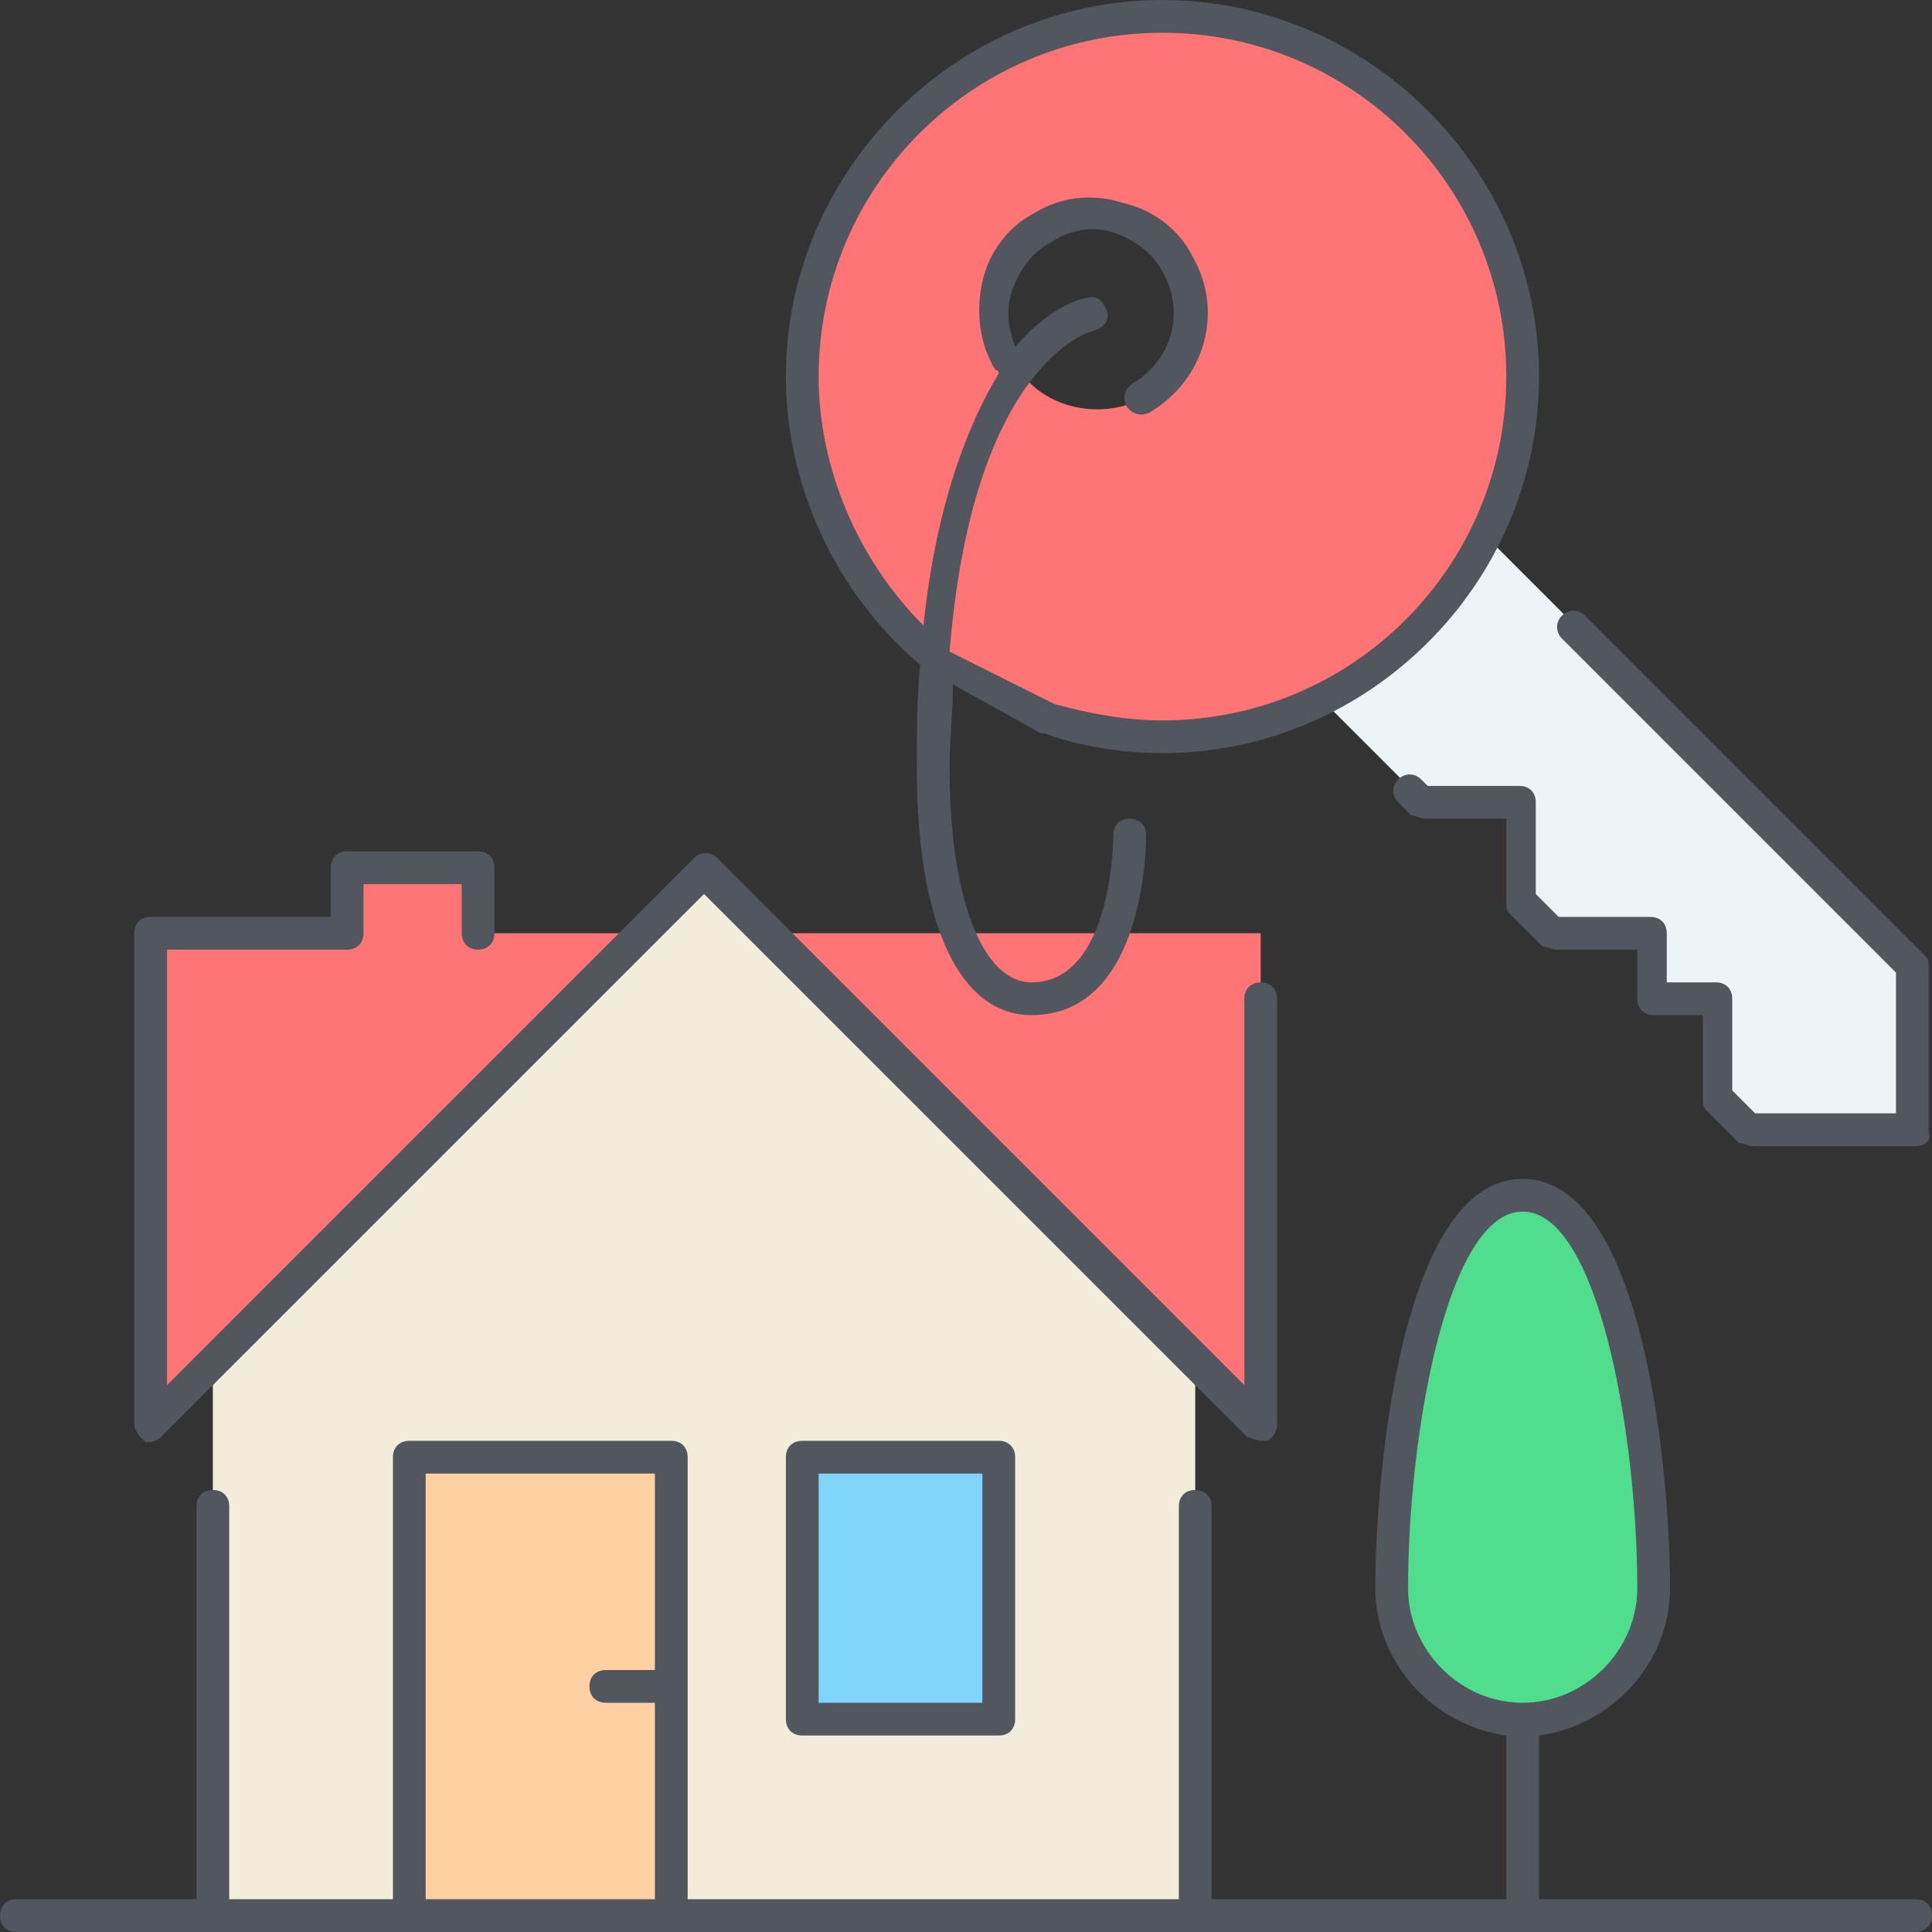
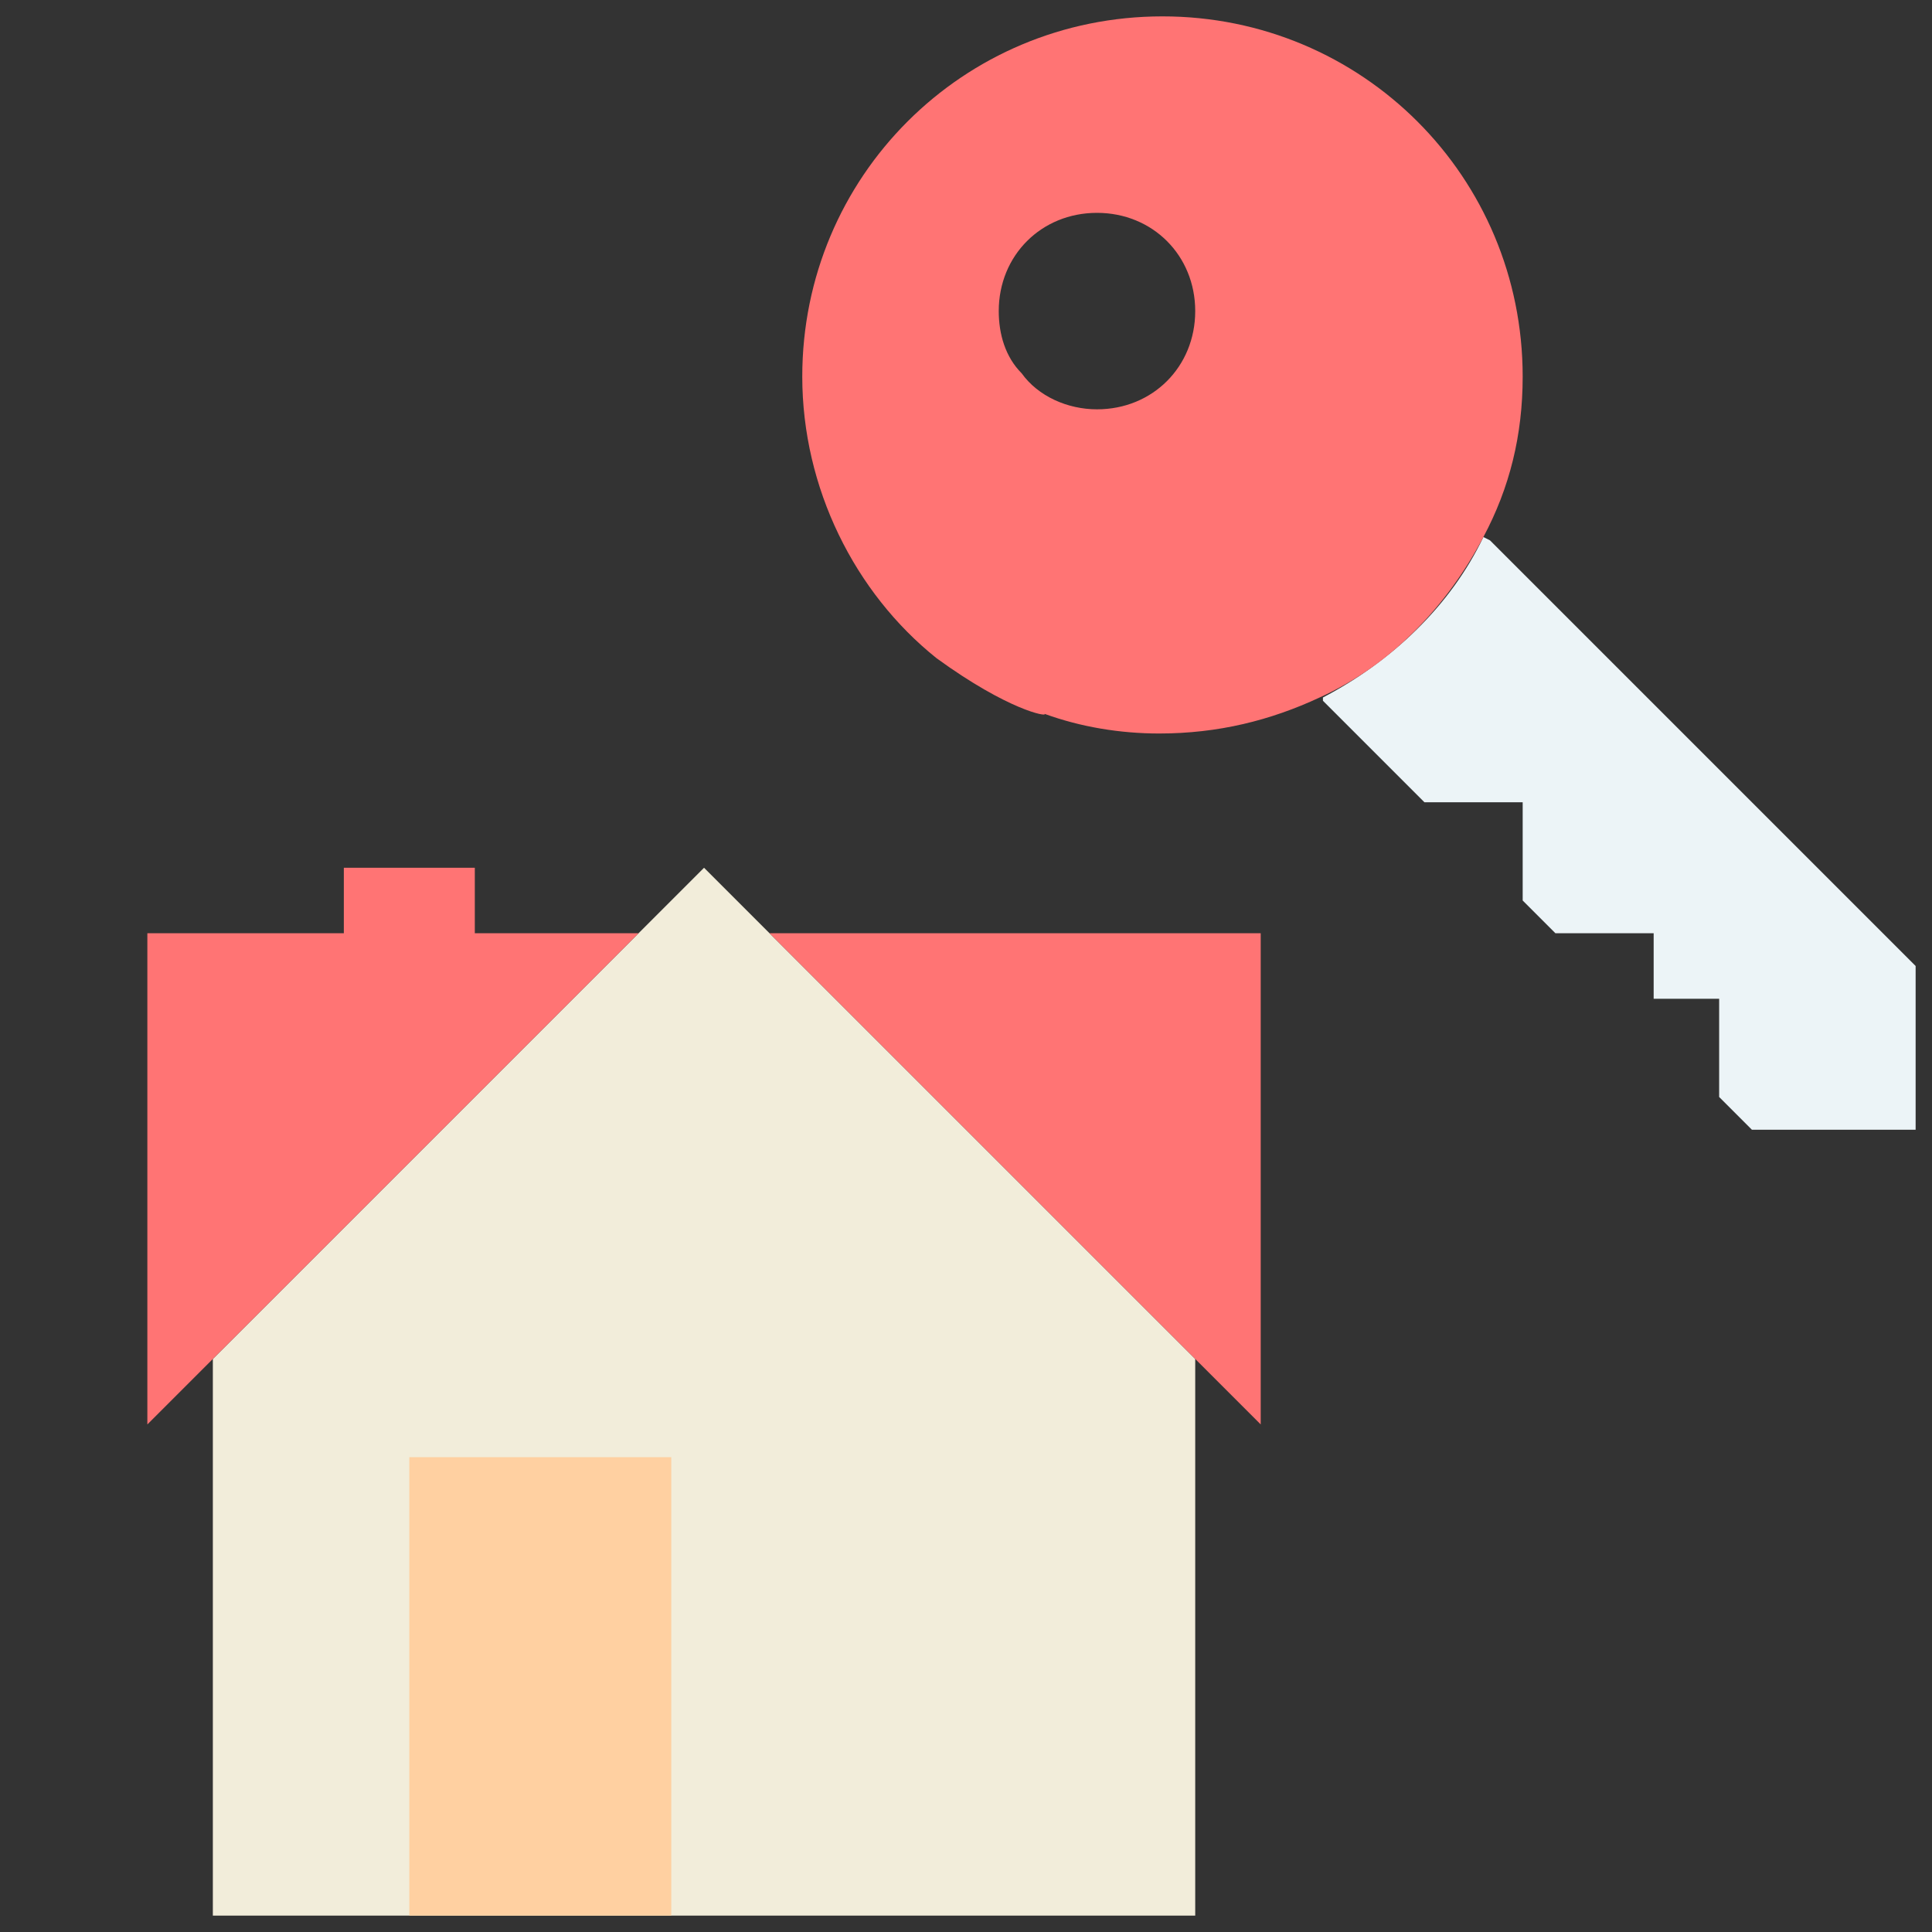
<svg xmlns="http://www.w3.org/2000/svg" version="1.1" id="Layer_1" x="0px" y="0px" viewBox="0 0 503.467 503.467" style="enable-background:new 0 0 503.467 503.467;" xml:space="preserve">
  <rect x="0" y="0" width="503.467" height="503.467" fill="#333333" stroke="none" />
  <g transform="translate(5 1)">
-     <path style="fill:#50DD8E;" d="M391.8,310.467c25.6,0,34.133,68.267,34.133,102.4c0,18.773-15.36,34.133-34.133,34.133   s-34.133-15.36-34.133-34.133C357.667,378.733,366.2,310.467,391.8,310.467L391.8,310.467z" />
    <path style="fill:#ECF4F7;" d="M494.2,250.733V293.4h-42.667L443,284.867v-25.6h-17.067V242.2h-25.6l-8.533-8.533v-25.6h-25.6   l-26.453-26.453v-0.853c17.92-9.387,33.28-23.893,41.813-41.813l1.707,0.853L494.2,250.733z" />
    <polygon style="fill:#F2EDDA;" points="306.467,353.133 306.467,498.2 50.467,498.2 50.467,353.133 161.4,242.2 178.467,225.133    195.533,242.2  " />
    <g>
      <path style="fill:#FF7474;" d="M239.053,170.52c-21.333-17.067-34.987-44.373-34.987-73.387c0-52.053,41.813-93.867,93.867-93.867    S391.8,45.08,391.8,97.133c0,15.36-3.413,29.013-10.24,41.813c-9.387,17.92-23.893,33.28-42.667,41.813    c-12.8,5.973-26.453,9.387-41.813,9.387c-10.24,0-20.48-1.707-29.867-5.12C268.067,185.88,257.827,184.173,239.053,170.52     M261.24,96.28c4.267,5.973,11.947,9.387,19.627,9.387c14.507,0,25.6-11.093,25.6-25.6s-11.093-25.6-25.6-25.6    c-14.507,0-25.6,11.093-25.6,25.6C255.267,86.04,256.973,92.013,261.24,96.28" />
      <path style="fill:#FF7474;" d="M323.533,242.2v128l-17.067-17.067L195.533,242.2H323.533z M161.4,242.2L50.467,353.133L33.4,370.2    v-128h51.2v-17.067h34.133V242.2H161.4z" />
    </g>
-     <polygon style="fill:#80D6FA;" points="204.067,447 255.267,447 255.267,378.733 204.067,378.733  " />
    <polygon style="fill:#FFD0A1;" points="169.933,438.467 169.933,498.2 101.667,498.2 101.667,378.733 169.933,378.733  " />
  </g>
-   <path style="fill:#51565F;" d="M499.2,503.467H4.267C1.707,503.467,0,501.76,0,499.2c0-2.56,1.707-4.267,4.267-4.267H51.2v-102.4  c0-2.56,1.707-4.267,4.267-4.267c2.56,0,4.267,1.707,4.267,4.267v102.4H102.4v-115.2c0-2.56,1.707-4.267,4.267-4.267h68.267  c2.56,0,4.267,1.707,4.267,4.267v115.2h128v-102.4c0-2.56,1.707-4.267,4.267-4.267s4.267,1.707,4.267,4.267v102.4h76.8v-42.667  c-18.773-2.56-34.133-18.773-34.133-38.4c0-29.867,6.827-106.667,38.4-106.667s38.4,76.8,38.4,106.667  c0,19.627-15.36,35.84-34.133,38.4v42.667H499.2c2.56,0,4.267,1.707,4.267,4.267C503.467,501.76,501.76,503.467,499.2,503.467z   M110.933,494.933h59.733v-51.2h-12.8c-2.56,0-4.267-1.707-4.267-4.267c0-2.56,1.707-4.267,4.267-4.267h12.8V384h-59.733V494.933z   M396.8,315.733c-19.627,0-29.867,58.027-29.867,98.133c0,16.213,13.653,29.867,29.867,29.867s29.867-13.653,29.867-29.867  C426.667,373.76,416.427,315.733,396.8,315.733z M260.267,452.267h-51.2c-2.56,0-4.267-1.707-4.267-4.267v-68.267  c0-2.56,1.707-4.267,4.267-4.267h51.2c2.56,0,4.267,1.707,4.267,4.267V448C264.533,450.56,262.827,452.267,260.267,452.267z   M213.333,443.733H256V384h-42.667V443.733z M328.533,375.467c-0.853,0-2.56-0.853-3.413-0.853L183.467,232.96L41.813,374.613  c-0.853,0.853-3.413,1.707-4.267,0.853c-0.853-0.853-2.56-2.56-2.56-4.267v-128c0-2.56,1.707-4.267,4.267-4.267h46.933v-12.8  c0-2.56,1.707-4.267,4.267-4.267h34.133c2.56,0,4.267,1.707,4.267,4.267V243.2c0,2.56-1.707,4.267-4.267,4.267  c-2.56,0-4.267-1.707-4.267-4.267v-12.8h-25.6v12.8c0,2.56-1.707,4.267-4.267,4.267H43.52V360.96l137.387-137.387  c1.707-1.707,4.267-1.707,5.973,0L324.267,360.96V260.267c0-2.56,1.707-4.267,4.267-4.267s4.267,1.707,4.267,4.267V371.2  c0,1.707-0.853,3.413-2.56,4.267C329.387,375.467,329.387,375.467,328.533,375.467z M499.2,298.667h-42.667  c-0.853,0-2.56-0.853-3.413-0.853l-8.533-8.533c-0.853-0.853-0.853-1.707-0.853-3.413v-21.333h-12.8  c-2.56,0-4.267-1.707-4.267-4.267v-12.8h-21.333c-0.853,0-2.56-0.853-3.413-0.853l-8.533-8.533  c-0.853-0.853-0.853-1.707-0.853-3.413v-21.333H371.2c-0.853,0-2.56-0.853-3.413-0.853l-3.413-3.413  c-1.707-1.707-1.707-4.267,0-5.973c1.707-1.707,4.267-1.707,5.973,0l1.707,1.707h23.893c2.56,0,4.267,1.707,4.267,4.267v23.893  l5.973,5.973h23.893c2.56,0,4.267,1.707,4.267,4.267V256h12.8c2.56,0,4.267,1.707,4.267,4.267v23.893l5.973,5.973h36.693V253.44  l-87.04-87.04c-1.707-1.707-1.707-4.267,0-5.973s4.267-1.707,5.973,0l88.747,88.747c0.853,0.853,0.853,1.707,0.853,3.413v42.667  C503.467,296.96,501.76,298.667,499.2,298.667z M268.8,264.533c-18.773,0-29.867-23.893-29.867-64c0-10.24,0-18.773,0.853-27.307  C217.6,154.453,204.8,126.293,204.8,98.133C204.8,44.373,249.173,0,302.933,0s98.133,44.373,98.133,98.133  s-44.373,98.133-98.133,98.133c-10.24,0-21.333-1.707-30.72-5.12h-0.853l-23.04-12.8c0,6.827-0.853,14.507-0.853,22.187  C247.467,233.813,256,256,268.8,256c21.333,0,21.333-38.4,21.333-38.4c0-2.56,1.707-4.267,4.267-4.267s4.267,1.707,4.267,4.267  C298.667,219.307,298.667,264.533,268.8,264.533z M274.773,183.467c9.387,2.56,18.773,4.267,28.16,4.267  c49.493,0,89.6-40.107,89.6-89.6s-40.107-89.6-89.6-89.6s-89.6,40.107-89.6,89.6c0,23.893,10.24,47.787,27.307,64.853  c3.413-32.427,11.947-52.907,19.627-65.707c0,0,0-0.853-0.853-0.853c-4.267-6.827-5.12-15.36-3.413-23.04  c1.707-7.68,6.827-14.507,13.653-17.92c6.827-4.267,15.36-5.12,23.04-2.56c7.68,1.707,14.507,6.827,17.92,13.653  c8.533,14.507,3.413,32.427-11.093,40.96c-1.707,0.853-4.267,0.853-5.973-1.707c-0.853-1.707-0.853-4.267,1.707-5.973  c10.24-5.973,13.653-18.773,7.68-29.013c-2.56-5.12-7.68-8.533-12.8-10.24c-5.12-1.707-11.093-0.853-16.213,2.56  c-5.12,2.56-8.533,7.68-10.24,12.8c-1.707,5.12-0.853,9.387,0.853,14.507c9.387-11.093,17.92-12.8,18.773-12.8  c2.56-0.853,4.267,0.853,5.12,3.413c0.853,2.56-0.853,4.267-3.413,5.12c-0.853,0-31.573,8.533-37.547,83.627L274.773,183.467z" />
  <g>
</g>
  <g>
</g>
  <g>
</g>
  <g>
</g>
  <g>
</g>
  <g>
</g>
  <g>
</g>
  <g>
</g>
  <g>
</g>
  <g>
</g>
  <g>
</g>
  <g>
</g>
  <g>
</g>
  <g>
</g>
  <g>
</g>
</svg>